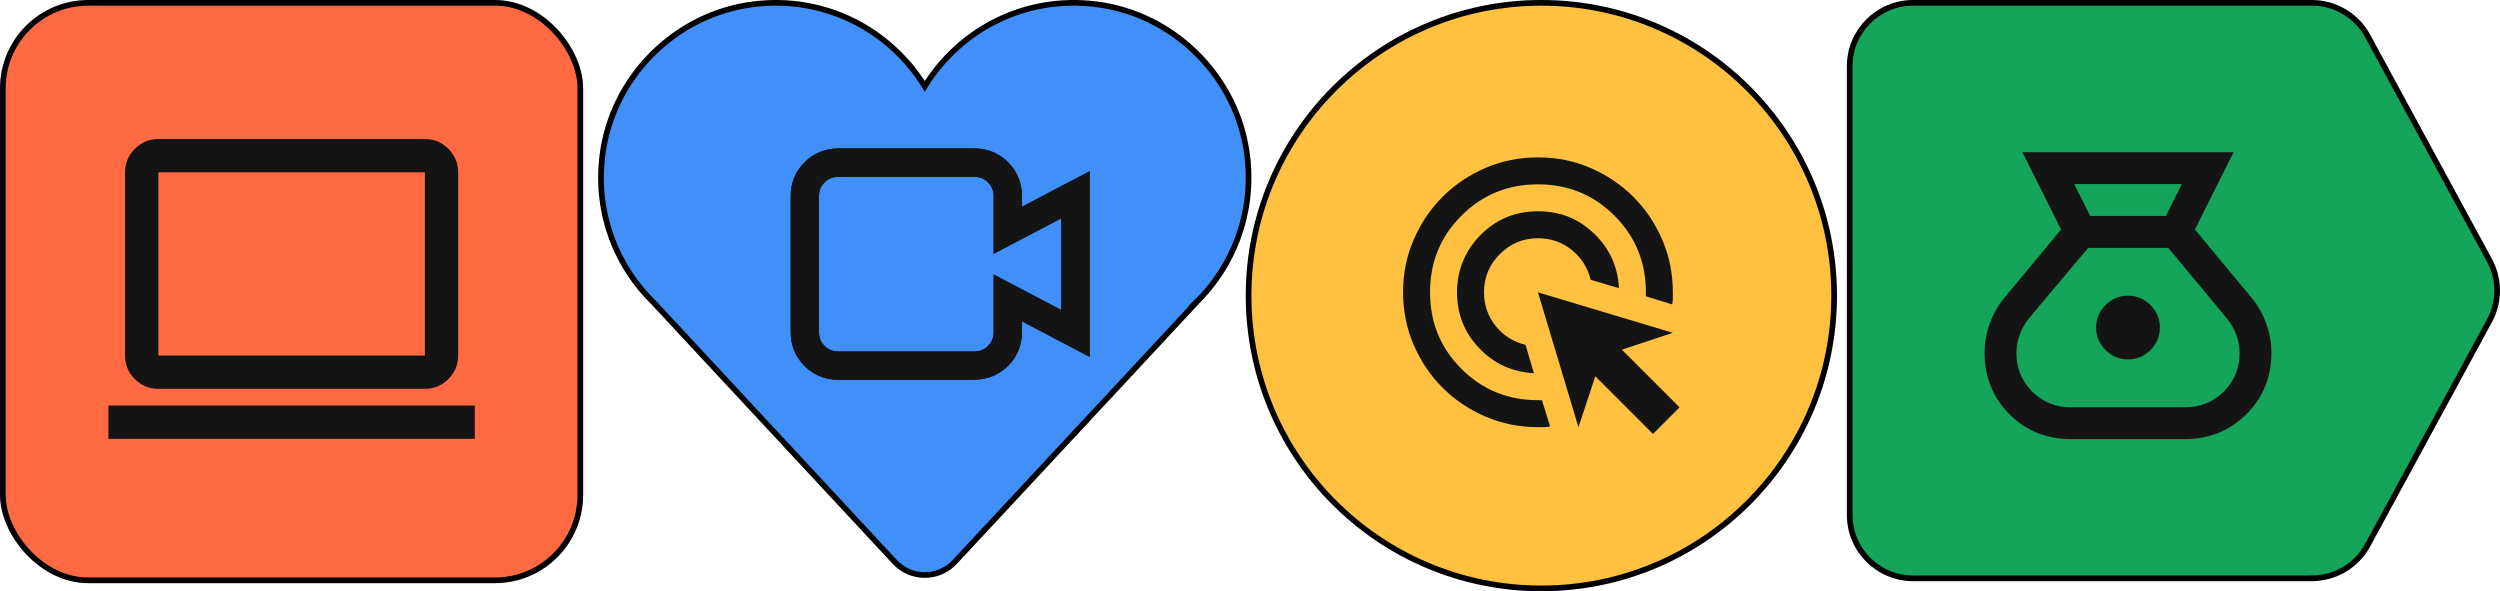
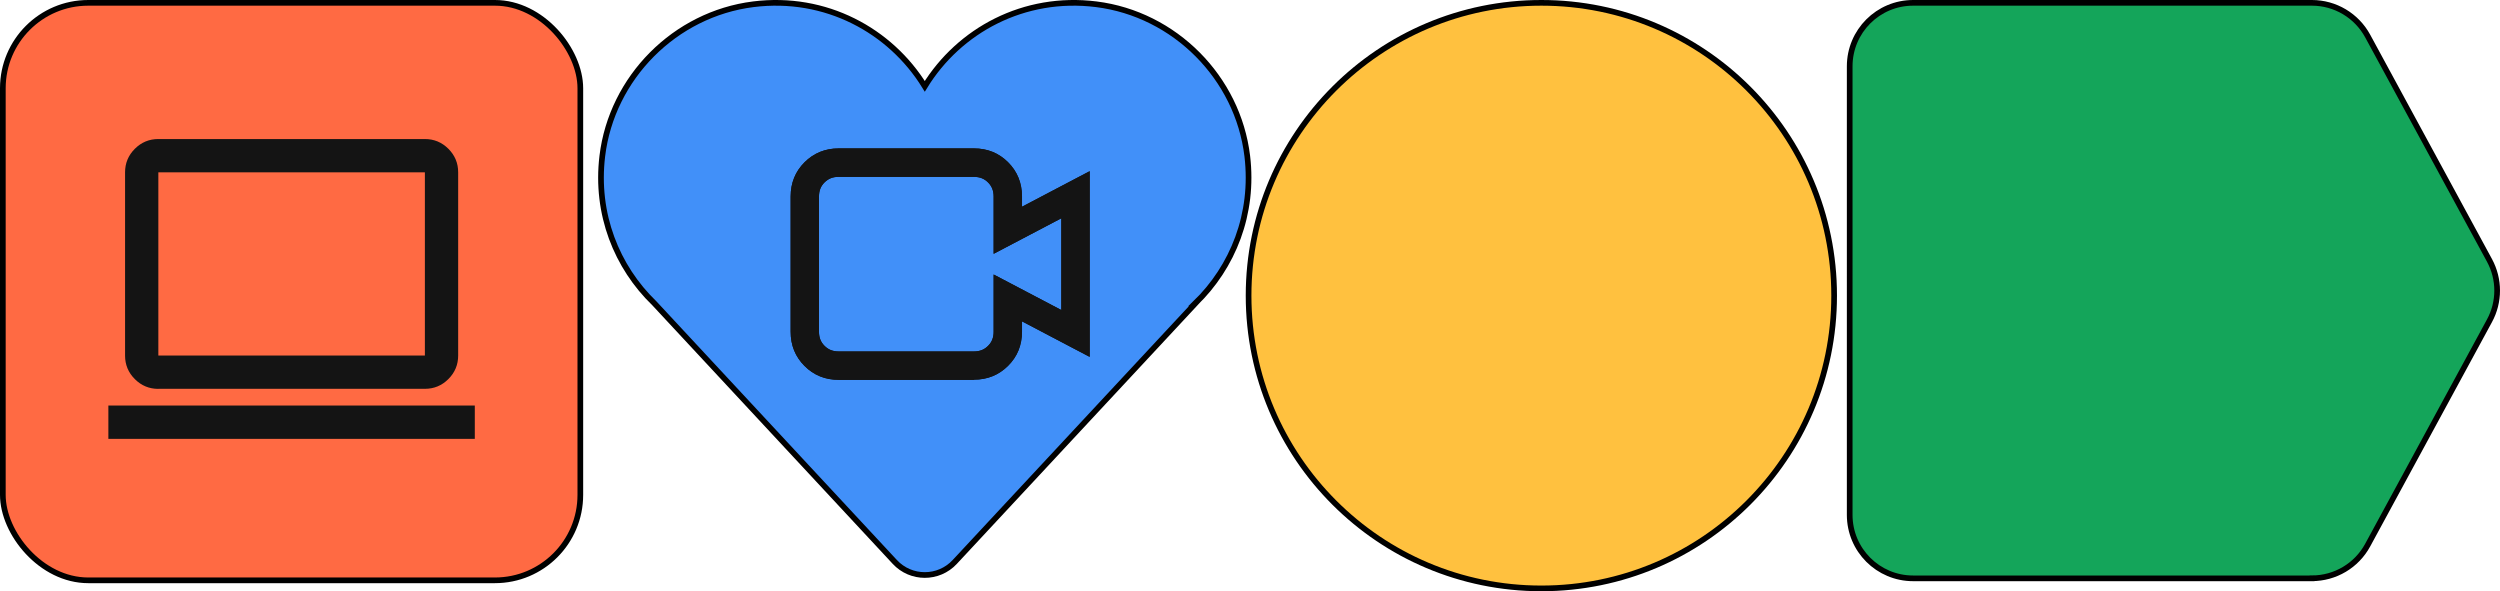
<svg xmlns="http://www.w3.org/2000/svg" id="Layer_2" data-name="Layer 2" viewBox="0 0 440.18 104.11">
  <defs>
    <style>
      .cls-1 {
        fill: #4190f9;
      }

      .cls-1, .cls-2, .cls-3, .cls-4 {
        stroke: #000;
        stroke-miterlimit: 10;
      }

      .cls-2 {
        fill: #14a55a;
      }

      .cls-3 {
        fill: #ffc13f;
      }

      .cls-5 {
        fill: #141414;
      }

      .cls-4 {
        fill: #ff6a43;
      }
    </style>
  </defs>
  <g id="Layer_1-2" data-name="Layer 1">
    <rect class="cls-4" x=".5" y=".5" width="101.68" height="101.68" rx="15.04" ry="15.04" />
    <path class="cls-2" d="M407.06,101.83h-70.21c-6.17,0-11.17-5-11.17-11.17V11.67c0-6.17,5-11.17,11.17-11.17h70.21c4.1,0,7.86,2.24,9.82,5.84l21.44,39.49c1.81,3.33,1.81,7.34,0,10.66l-21.44,39.49c-1.95,3.6-5.72,5.84-9.82,5.84Z" />
    <path class="cls-1" d="M210.45,53.41h0c6.62-6.41,10.38-15.74,9.16-25.93-1.66-13.81-12.78-25-26.59-26.73-12.73-1.6-24.14,4.6-30.19,14.45-6.06-9.84-17.46-16.05-30.19-14.45-13.8,1.73-24.93,12.92-26.59,26.73-1.23,10.19,2.54,19.52,9.16,25.92h0s42.34,45.54,42.34,45.54c2.85,3.07,7.71,3.07,10.56,0l42.37-45.53Z" />
    <circle class="cls-3" cx="271.39" cy="52.05" r="51.55" />
    <path class="cls-5" d="M19.08,77.27v-5.87h64.52v5.87H19.08ZM27.88,68.47c-1.61,0-2.99-.57-4.14-1.72-1.15-1.15-1.72-2.53-1.72-4.14V30.34c0-1.61.57-2.99,1.72-4.14s2.53-1.72,4.14-1.72h46.93c1.61,0,2.99.57,4.14,1.72s1.72,2.53,1.72,4.14v32.26c0,1.61-.57,2.99-1.72,4.14-1.15,1.15-2.53,1.72-4.14,1.72H27.88ZM27.88,62.6h46.93V30.34H27.88v32.26ZM27.88,62.6V30.34v32.26Z" />
-     <path class="cls-5" d="M270.08,65.71c-3.8-.2-7.01-1.66-9.62-4.39s-3.92-6.02-3.92-9.86,1.39-7.32,4.16-10.1,6.14-4.16,10.1-4.16,7.13,1.31,9.86,3.92,4.2,5.82,4.39,9.62l-4.99-1.48c-.51-2.14-1.62-3.89-3.33-5.26s-3.68-2.05-5.94-2.05c-2.61,0-4.85.93-6.71,2.79s-2.79,4.1-2.79,6.71c0,2.26.68,4.24,2.05,5.94s3.12,2.81,5.26,3.33l1.48,4.99ZM272.93,75.09c-.36.08-.71.12-1.07.12h-1.07c-3.29,0-6.37-.62-9.26-1.87s-5.4-2.94-7.54-5.08-3.83-4.65-5.08-7.54-1.87-5.98-1.87-9.26.62-6.37,1.87-9.26,2.94-5.4,5.08-7.54,4.65-3.83,7.54-5.08,5.98-1.87,9.26-1.87,6.37.62,9.26,1.87c2.89,1.25,5.4,2.94,7.54,5.08s3.83,4.65,5.08,7.54,1.87,5.98,1.87,9.26v1.07c0,.36-.04.71-.12,1.07l-4.63-1.43v-.71c0-5.3-1.84-9.8-5.52-13.48s-8.18-5.52-13.48-5.52-9.8,1.84-13.48,5.52-5.52,8.18-5.52,13.48,1.84,9.8,5.52,13.48,8.18,5.52,13.48,5.52h.71l1.43,4.63ZM291.04,76.4l-10.15-10.15-2.97,8.97-7.13-23.75,23.75,7.13-8.97,2.97,10.15,10.15-4.69,4.69Z" />
-     <path class="cls-5" d="M364.58,77.31c-4.26,0-7.85-1.46-10.77-4.38s-4.38-6.51-4.38-10.77c0-1.78.3-3.51.91-5.19.61-1.68,1.47-3.2,2.6-4.56l9.96-12-6.81-13.61h37.18l-6.81,13.61,9.96,12c1.12,1.36,1.99,2.88,2.6,4.56s.91,3.41.91,5.19c0,4.26-1.47,7.85-4.42,10.77-2.95,2.92-6.52,4.38-10.73,4.38h-20.21ZM374.68,63.28c-1.54,0-2.86-.55-3.96-1.65s-1.65-2.42-1.65-3.96.55-2.86,1.65-3.96,2.42-1.65,3.96-1.65,2.86.55,3.96,1.65,1.65,2.42,1.65,3.96-.55,2.86-1.65,3.96-2.42,1.65-3.96,1.65ZM368.02,38.02h13.33l2.81-5.61h-18.94l2.81,5.61ZM364.58,71.7h20.21c2.67,0,4.92-.92,6.77-2.77,1.85-1.85,2.77-4.1,2.77-6.77,0-1.12-.2-2.21-.6-3.26s-.95-2-1.65-2.84l-10.31-12.42h-14.1l-10.38,12.35c-.7.84-1.25,1.8-1.65,2.88s-.6,2.17-.6,3.3c0,2.67.92,4.92,2.77,6.77,1.85,1.85,4.1,2.77,6.77,2.77Z" />
    <g>
      <path class="cls-5" d="M171.49,66.88h-23.83c-2.37,0-4.39-.82-6.01-2.45-1.62-1.62-2.44-3.64-2.44-6.01v-23.83c0-2.37.82-4.39,2.44-6.01,1.62-1.62,3.65-2.45,6.01-2.45h23.83c2.37,0,4.39.82,6.01,2.44h0c1.62,1.62,2.44,3.65,2.44,6.01v1.82l11.92-6.26v32.7l-11.92-6.26v1.82c0,2.37-.82,4.39-2.45,6.01-1.62,1.62-3.64,2.44-6.01,2.44ZM147.66,31.13c-1.02,0-1.81.31-2.48.98-.67.67-.98,1.46-.98,2.48v23.83c0,1.02.31,1.81.98,2.48.67.67,1.46.98,2.48.98h23.83c1.02,0,1.81-.31,2.48-.98.67-.67.98-1.46.98-2.48v-10.09l11.92,6.26v-16.16l-11.92,6.26v-10.09c0-1.02-.31-1.81-.98-2.48s-1.46-.98-2.48-.98h-23.83Z" />
      <path class="cls-5" d="M171.49,66.88h-23.83c-2.37,0-4.39-.82-6.01-2.45-1.62-1.62-2.44-3.64-2.44-6.01v-23.83c0-2.37.82-4.39,2.44-6.01h0c1.62-1.62,3.65-2.45,6.01-2.45h23.83c2.37,0,4.39.82,6.01,2.44,1.62,1.62,2.45,3.65,2.45,6.01v1.82l11.92-6.26v32.7l-11.92-6.26v1.82c0,2.37-.82,4.39-2.45,6.01-1.62,1.62-3.64,2.44-6.01,2.44ZM145.18,32.11c-.67.67-.98,1.46-.98,2.48v23.83c0,1.02.31,1.81.98,2.48.67.67,1.46.98,2.48.98h23.83c1.02,0,1.81-.31,2.48-.98.67-.67.98-1.46.98-2.48v-10.09l11.92,6.26v-16.16l-11.92,6.26v-10.09c0-1.02-.31-1.81-.98-2.48-.67-.67-1.46-.98-2.48-.98h-23.83c-1.02,0-1.81.31-2.48.98Z" />
    </g>
  </g>
</svg>